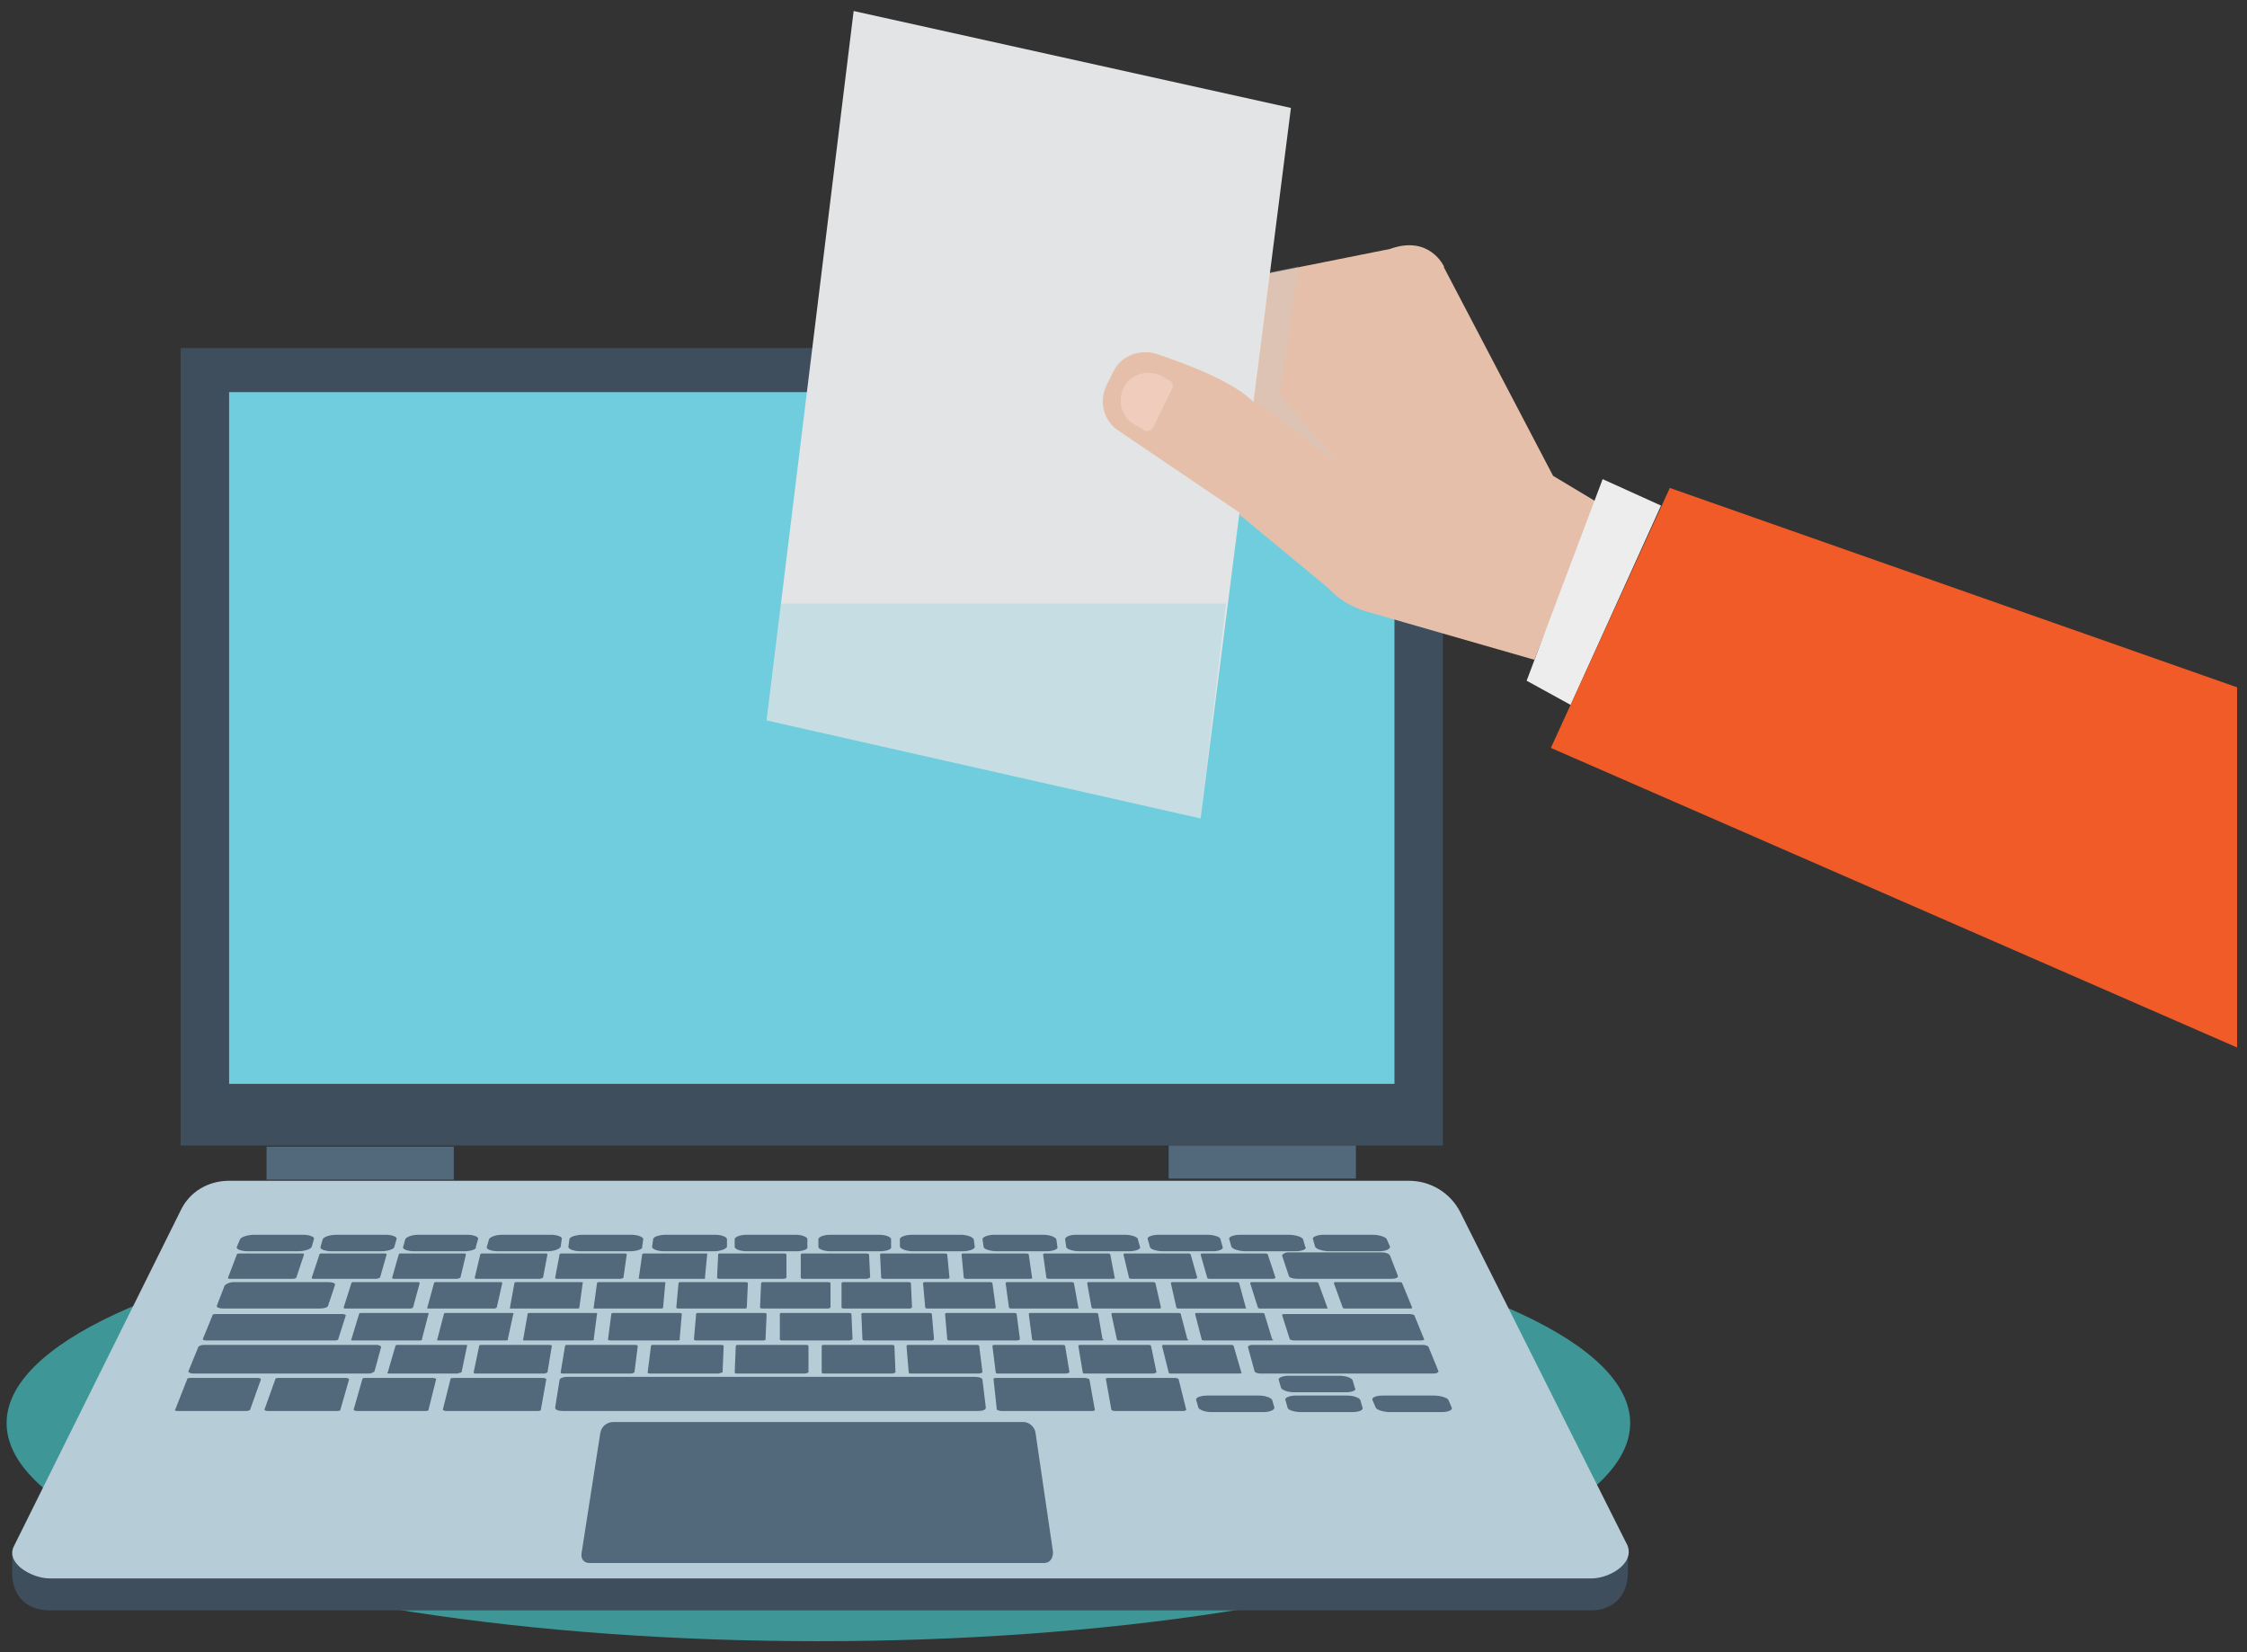
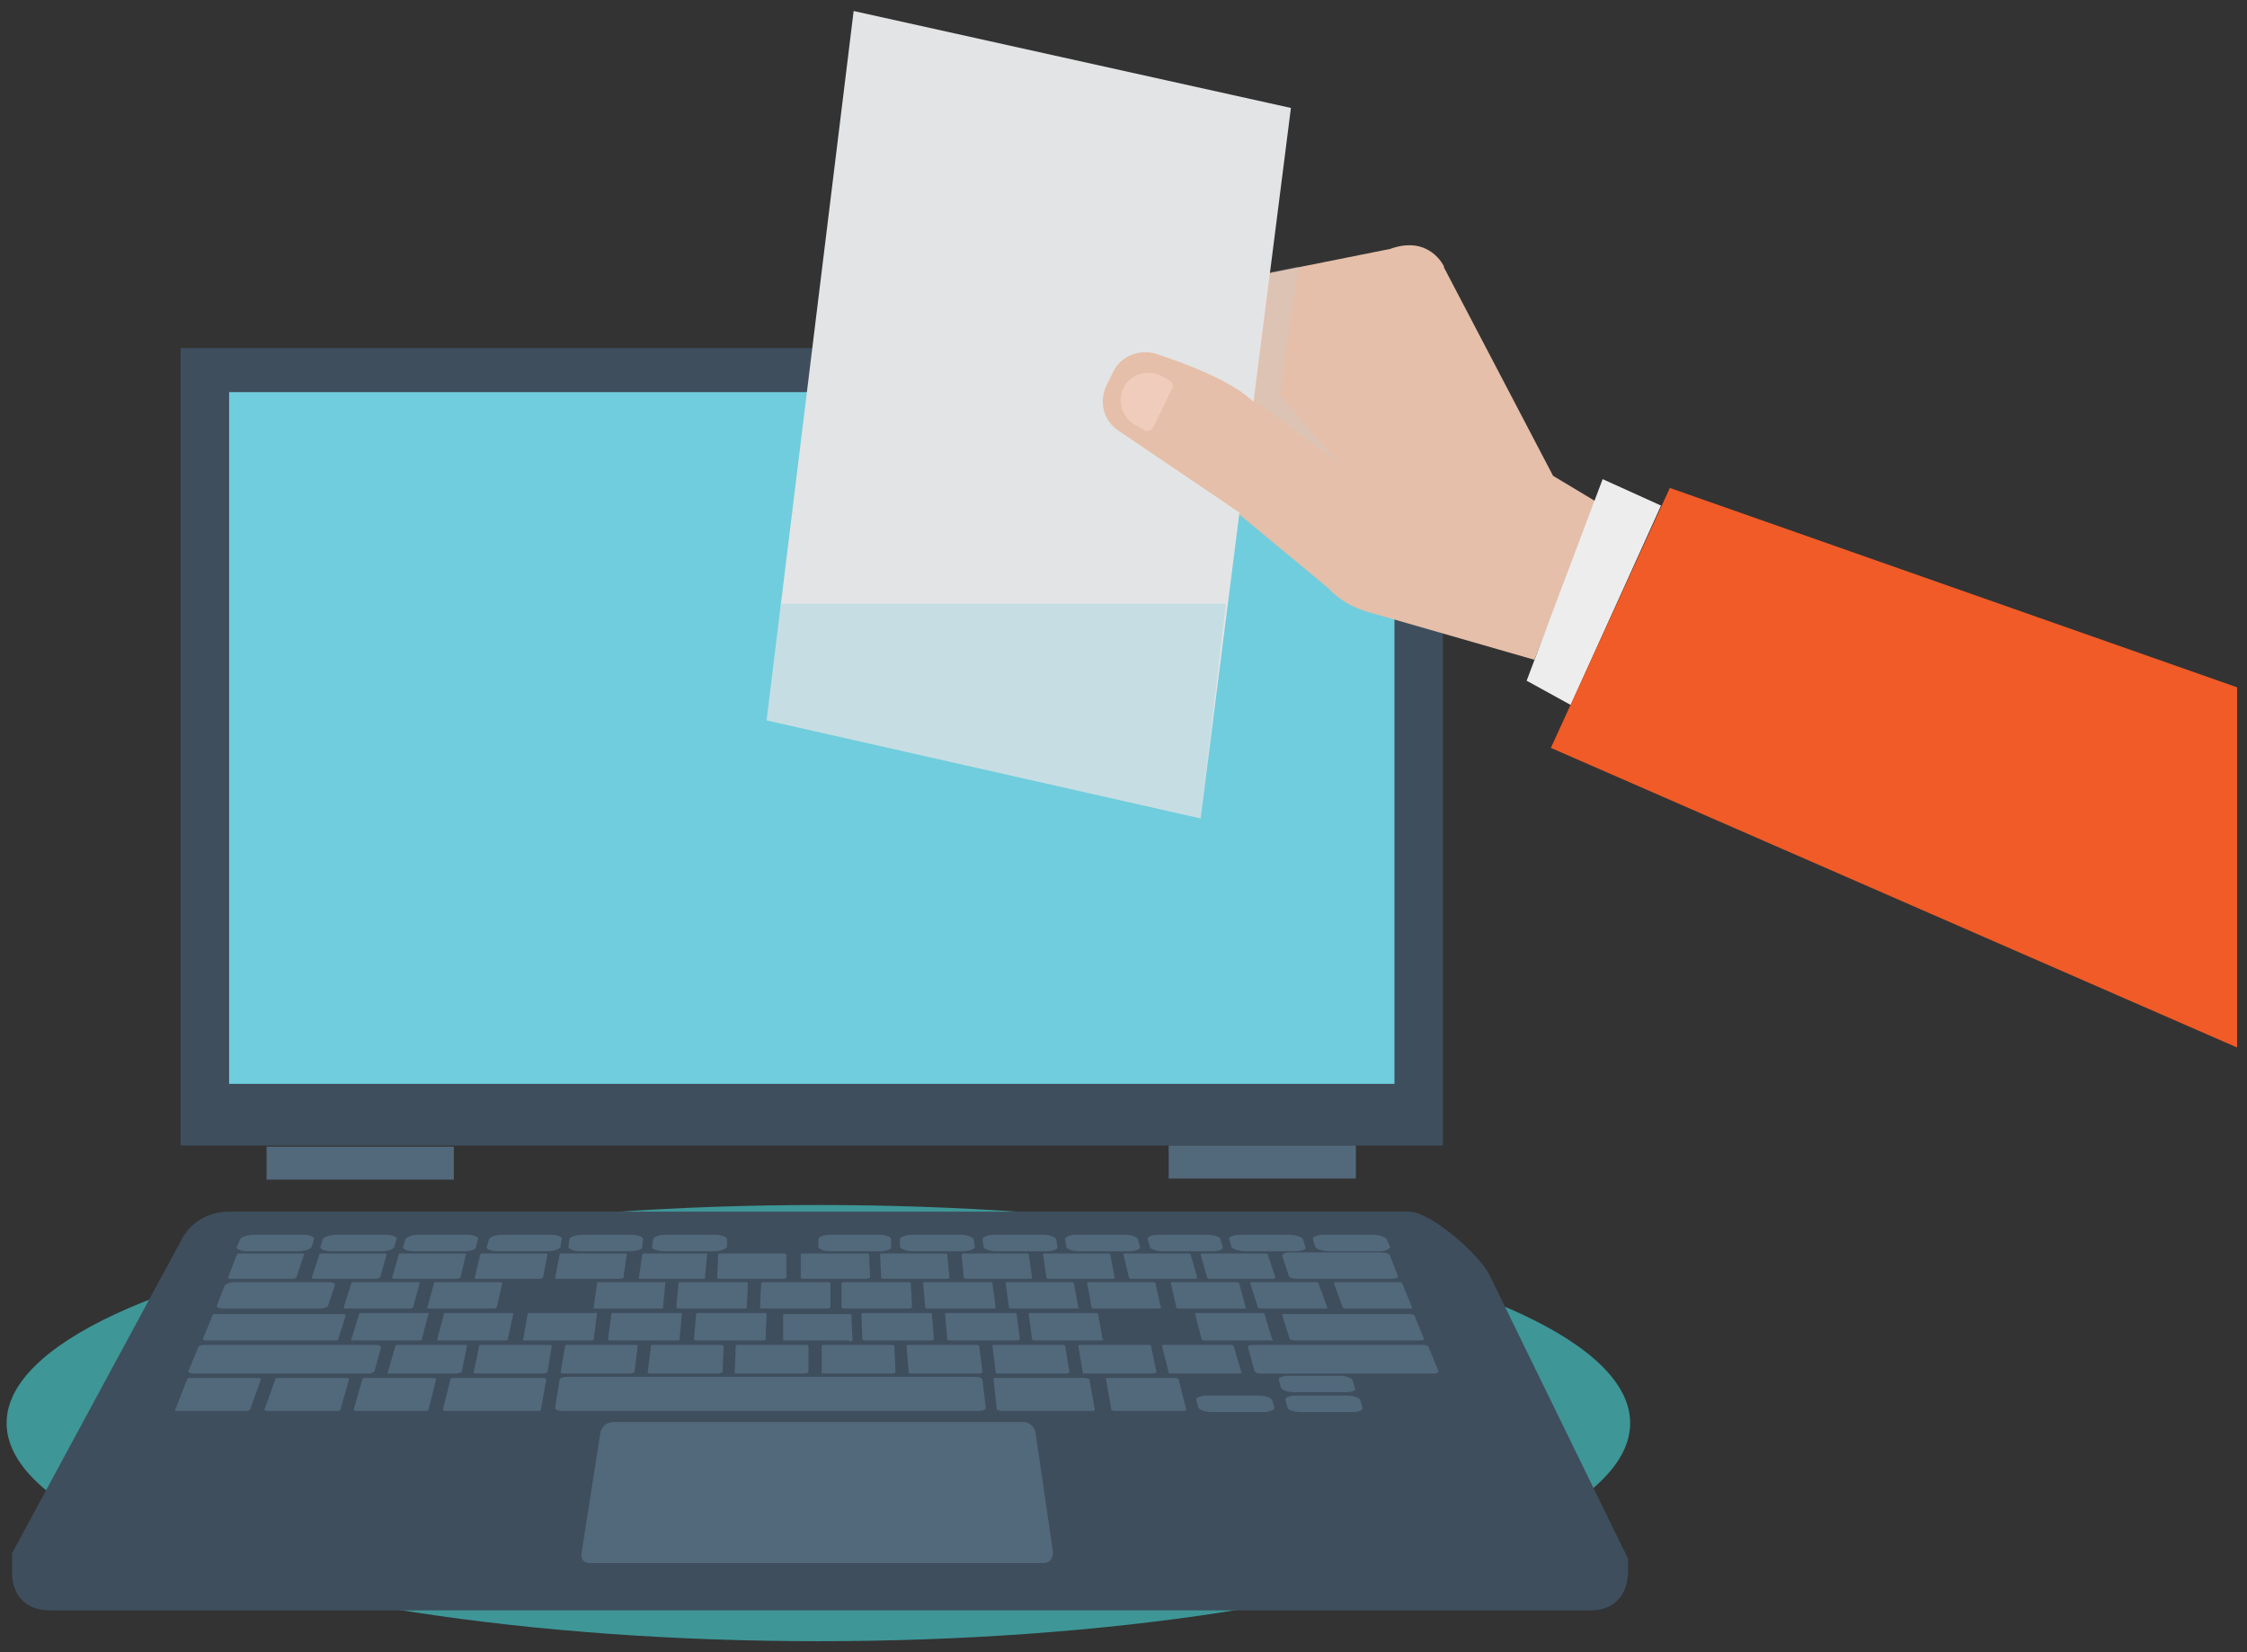
<svg xmlns="http://www.w3.org/2000/svg" id="Layer_1" viewBox="0 0 204 150">
  <rect x="0" y="0" width="204" height="150" fill="#333333" stroke="none" />
  <g>
    <ellipse fill="#3E9697" cx="74.3" cy="129.2" rx="73.7" ry="19.8" />
    <path fill="#CF5327" d="M18.8 78c-.2-.1-.3-.3-.2-.5l.3-.9.8.3-.3.9c-.2.2-.4.3-.6.2z" />
    <path fill="#CF5327" d="M23.2 79.6c-.2-.1-.3-.3-.2-.5l.3-.9c0-.1.8.3.8.3l-.3.9c-.2.2-.4.3-.6.2z" />
    <path fill="#EBEBEB" d="M18.7 77.8c-.2-.1-.3-.3-.2-.5l.4-1c.1-.2.3-.3.5-.2.2.1.3.3.2.5l-.4 1c-.1.2-.3.3-.5.2z" />
    <path fill="#EBEBEB" d="M23.1 79.4c-.2-.1-.3-.3-.2-.5l.4-1c.1-.2.3-.3.5-.2.2.1.3.3.2.5l-.4 1c-.1.2-.3.3-.5.2z" />
    <rect x="17.2" y="87.9" transform="rotate(20.215 18.608 88.825)" fill="#8F97A3" width="2.8" height="1.8" />
    <rect x="18.4" y="85" transform="rotate(20.215 19.787 85.87)" fill="#8F97A3" width="2.8" height="1.8" />
    <path fill="#3E4E5D" d="M144.5 146.2H4.5c-1.6 0-3.2-.8-3.4-3.1V141l15.3-28.3c.8-1.7 2.5-2.7 4.4-2.7h107.1c2 0 6.4 3.9 7.3 5.7l12.6 25.8v.9c.1 2.7-1.6 3.8-3.3 3.8z" />
-     <path fill="#B6CDD8" d="M144.5 143.3H4.5c-1.6 0-4.1-1.4-3.2-3l15.1-30.4c.8-1.7 2.5-2.7 4.4-2.7h107.1c2 0 3.8 1.1 4.7 2.9l15 29.9c1.1 1.8-1.4 3.3-3.1 3.3z" />
    <rect x="16.4" y="31.6" fill="#3E4E5D" width="114.6" height="72.4" />
    <rect x="20.8" y="35.6" fill="#70CDDD" width="105.8" height="62.8" />
    <path fill="#52687B" d="M94.8 141.9H53.5c-.5 0-.8-.4-.7-.9l1.7-10.9c.1-.6.6-1 1.2-1h37.2c.5 0 1 .4 1.1.9l1.6 10.9c0 .6-.3 1-.8 1z" />
    <path fill="#52687B" d="M27 113.6h-4.5c-.6 0-1.1-.2-1-.4l.3-.7c.1-.2.7-.4 1.3-.4h4.4c.6 0 1.1.2 1 .4l-.2.7c-.1.2-.6.4-1.3.4z" />
    <path fill="#52687B" d="M34.6 113.6h-4.5c-.6 0-1.1-.2-1-.4l.2-.7c.1-.2.6-.4 1.3-.4H35c.6 0 1.1.2 1 .4l-.2.7c0 .2-.6.4-1.2.4z" />
    <path fill="#52687B" d="M42.1 113.6h-4.5c-.6 0-1.1-.2-1-.4l.2-.7c.1-.2.6-.4 1.2-.4h4.4c.6 0 1.1.2 1 .4l-.2.7c.1.2-.4.4-1.1.4z" />
    <path fill="#52687B" d="M49.7 113.6h-4.5c-.6 0-1.1-.2-1-.4l.2-.7c.1-.2.6-.4 1.2-.4H50c.6 0 1.1.2 1 .4l-.1.7c-.1.2-.6.4-1.2.4z" />
    <path fill="#52687B" d="M57.2 113.6h-4.5c-.6 0-1.1-.2-1.1-.4l.1-.7c0-.2.6-.4 1.2-.4h4.4c.6 0 1.1.2 1.1.4l-.1.7c.1.2-.5.4-1.1.4z" />
    <path fill="#52687B" d="M64.8 113.6h-4.5c-.6 0-1.1-.2-1.1-.4l.1-.7c0-.2.5-.4 1.2-.4h4.4c.6 0 1.1.2 1.1.4v.7c-.1.2-.6.4-1.2.4z" />
-     <path fill="#52687B" d="M72.3 113.6h-4.5c-.6 0-1.1-.2-1.1-.4v-.7c0-.2.5-.4 1.1-.4h4.4c.6 0 1.1.2 1.1.4v.7c.1.2-.4.4-1 .4z" />
    <path fill="#52687B" d="M79.9 113.6h-4.5c-.6 0-1.1-.2-1.1-.4v-.7c0-.2.5-.4 1.1-.4h4.4c.6 0 1.1.2 1.1.4v.7c.1.2-.4.4-1 .4z" />
    <path fill="#52687B" d="M87.4 113.6h-4.5c-.6 0-1.1-.2-1.2-.4v-.7c0-.2.5-.4 1.1-.4h4.4c.6 0 1.1.2 1.2.4l.1.7c0 .2-.5.4-1.1.4z" />
    <path fill="#52687B" d="M95 113.6h-4.5c-.6 0-1.2-.2-1.2-.4l-.1-.7c0-.2.5-.4 1.1-.4h4.4c.6 0 1.1.2 1.2.4l.1.7c.1.2-.4.4-1 .4z" />
    <path fill="#52687B" d="M102.5 113.6H98c-.6 0-1.2-.2-1.2-.4l-.1-.7c0-.2.4-.4 1-.4h4.4c.6 0 1.2.2 1.2.4l.2.7c.1.2-.4.4-1 .4z" />
    <path fill="#52687B" d="M110.1 113.6h-4.5c-.6 0-1.2-.2-1.2-.4l-.2-.7c-.1-.2.4-.4 1-.4h4.4c.6 0 1.2.2 1.2.4l.2.7c.1.2-.3.4-.9.4z" />
    <path fill="#52687B" d="M117.6 113.6h-4.5c-.6 0-1.2-.2-1.3-.4l-.2-.7c-.1-.2.4-.4 1-.4h4.4c.6 0 1.2.2 1.3.4l.2.7c.2.2-.3.4-.9.4z" />
    <path fill="#52687B" d="M125.2 113.6h-4.5c-.6 0-1.2-.2-1.3-.4l-.2-.7c-.1-.2.4-.4 1-.4h4.4c.6 0 1.2.2 1.3.4l.3.7c0 .2-.4.4-1 .4z" />
    <path fill="#52687B" d="M26.6 116.1h-5.7c-.1 0-.2 0-.2-.1l.8-2.1c0-.1.2-.1.3-.1h5.6c.1 0 .2 0 .2.1l-.7 2.1s-.1.1-.3.1z" />
    <path fill="#52687B" d="M37.2 118.8h-5.8c-.1 0-.2 0-.2-.1l.7-2.2c0-.1.1-.1.3-.1h5.7c.1 0 .2 0 .2.1l-.6 2.2c-.1.1-.2.1-.3.1z" />
    <path fill="#52687B" d="M38.1 121.7h-6c-.1 0-.3 0-.2-.1l.7-2.3c0-.1.1-.1.3-.1h5.8c.1 0 .3 0 .2.1l-.6 2.3c.1 0 0 .1-.2.1z" />
    <path fill="#52687B" d="M41.5 124.7h-6.1c-.2 0-.3 0-.2-.1l.7-2.4c0-.1.1-.1.3-.1h6c.1 0 .3 0 .2.1l-.5 2.4c-.1 0-.3.1-.4.1z" />
    <path fill="#52687B" d="M22.3 128.1h-6.2c-.2 0-.3-.1-.2-.1l1.1-2.8c0-.1.2-.1.3-.1h6.1c.2 0 .3.1.3.1l-1 2.8c-.1.1-.3.1-.4.1z" />
    <path fill="#52687B" d="M30.5 128.1h-6.2c-.2 0-.3-.1-.3-.1l1-2.8c0-.1.2-.1.3-.1h6.1c.2 0 .3.1.3.1l-.8 2.8c0 .1-.2.1-.4.1z" />
    <path fill="#52687B" d="M38.6 128.1h-6.2c-.2 0-.3-.1-.3-.1l.8-2.8c0-.1.2-.1.3-.1h6.1c.2 0 .3.1.3.1l-.7 2.8c0 .1-.2.1-.3.1z" />
    <path fill="#52687B" d="M48.7 128.1h-8.2c-.2 0-.3-.1-.3-.1l.7-2.8c0-.1.2-.1.4-.1h8c.2 0 .3.1.3.1l-.5 2.8c0 .1-.2.1-.4.1z" />
    <path fill="#52687B" d="M99.1 128.1h-8.2c-.2 0-.3-.1-.4-.1l-.3-2.8c0-.1.1-.1.3-.1h8c.2 0 .3.1.4.1l.5 2.8c0 .1-.2.1-.3.1z" />
    <path fill="#52687B" d="M107.3 128.1h-6.1c-.2 0-.3-.1-.3-.1l-.5-2.8c0-.1.1-.1.3-.1h6c.2 0 .3.1.3.1l.7 2.8c-.1.1-.2.1-.4.1z" />
    <path fill="#52687B" d="M88.8 128.1H51.1c-.4 0-.7-.1-.7-.3l.4-2.5c0-.2.4-.3.7-.3h37c.4 0 .7.1.7.3l.3 2.5c0 .2-.3.3-.7.3z" />
    <path fill="#52687B" d="M49.4 124.7h-6.1c-.2 0-.3 0-.3-.1l.5-2.4c0-.1.1-.1.3-.1h6c.1 0 .3 0 .3.1l-.4 2.4s-.2.1-.3.1z" />
    <path fill="#52687B" d="M57.3 124.7h-6.1c-.2 0-.3 0-.3-.1l.4-2.4c0-.1.1-.1.3-.1h6c.1 0 .3 0 .3.1l-.3 2.4s-.2.1-.3.1z" />
    <path fill="#52687B" d="M65.2 124.7h-6.1c-.2 0-.3 0-.3-.1l.3-2.4c0-.1.1-.1.3-.1h6c.1 0 .3 0 .3.1l-.1 2.4c-.1 0-.3.1-.4.1z" />
    <path fill="#52687B" d="M73.1 124.7H67c-.2 0-.3 0-.3-.1l.1-2.4c0-.1.1-.1.3-.1h6c.1 0 .3 0 .3.1v2.4s-.2.1-.3.1z" />
    <path fill="#52687B" d="M81 124.7h-6.1c-.2 0-.3 0-.3-.1v-2.4c0-.1.1-.1.3-.1h6c.1 0 .3 0 .3.1l.1 2.4s-.2.1-.3.1z" />
    <path fill="#52687B" d="M88.9 124.7h-6.1c-.2 0-.3 0-.3-.1l-.2-2.4c0-.1.1-.1.3-.1h6c.1 0 .3 0 .3.1l.3 2.4s-.2.1-.3.1z" />
    <path fill="#52687B" d="M96.8 124.7h-6.1c-.2 0-.3 0-.3-.1l-.3-2.4c0-.1.1-.1.3-.1h6c.1 0 .3 0 .3.1l.4 2.4s-.2.1-.3.1z" />
    <path fill="#52687B" d="M104.7 124.7h-6.1c-.2 0-.3 0-.3-.1l-.4-2.4c0-.1.1-.1.3-.1h6c.1 0 .3 0 .3.1l.5 2.4s-.2.1-.3.1z" />
    <path fill="#52687B" d="M114.7 128.2H110c-.6 0-1.1-.2-1.2-.4l-.2-.7c-.1-.2.4-.4 1-.4h4.7c.6 0 1.1.2 1.2.4l.2.7c0 .2-.4.4-1 .4z" />
    <path fill="#52687B" d="M122.8 128.2h-4.7c-.6 0-1.2-.2-1.2-.4l-.2-.7c-.1-.2.4-.4.9-.4h4.7c.6 0 1.1.2 1.2.4l.2.7c.1.2-.3.4-.9.4z" />
    <path fill="#52687B" d="M122.2 126.4h-4.7c-.6 0-1.1-.2-1.2-.4l-.2-.7c-.1-.2.3-.4.9-.4h4.6c.6 0 1.1.2 1.2.4l.2.7c.2.2-.2.4-.8.4z" />
-     <path fill="#52687B" d="M130.9 128.2h-4.7c-.6 0-1.2-.2-1.3-.4l-.3-.7c-.1-.2.3-.4.9-.4h4.7c.6 0 1.2.2 1.3.4l.3.7c.1.2-.3.4-.9.4z" />
    <path fill="#52687B" d="M45.9 121.7h-6c-.1 0-.3 0-.2-.1l.6-2.3c0-.1.1-.1.3-.1h5.8c.1 0 .3 0 .2.1l-.5 2.3c.1 0 0 .1-.2.1z" />
    <path fill="#52687B" d="M53.7 121.7h-6c-.1 0-.3 0-.2-.1l.4-2.3c0-.1.1-.1.3-.1H54c.1 0 .3 0 .2.1l-.3 2.3c.1 0 0 .1-.2.1z" />
    <path fill="#52687B" d="M61.5 121.7h-6c-.1 0-.3 0-.3-.1l.3-2.3c0-.1.1-.1.3-.1h5.8c.1 0 .3 0 .3.1l-.2 2.3c.1 0 0 .1-.2.1z" />
    <path fill="#52687B" d="M69.3 121.7h-6c-.1 0-.3 0-.3-.1l.2-2.3c0-.1.1-.1.3-.1h5.8c.1 0 .3 0 .3.1l-.1 2.3c.1 0-.1.1-.2.1z" />
-     <path fill="#52687B" d="M77.1 121.7h-6c-.1 0-.3 0-.3-.1v-2.3c0-.1.1-.1.3-.1H77c.1 0 .3 0 .3.1l.1 2.3s-.2.1-.3.1z" />
+     <path fill="#52687B" d="M77.1 121.7h-6v-2.3c0-.1.1-.1.3-.1H77c.1 0 .3 0 .3.1l.1 2.3s-.2.1-.3.1z" />
    <path fill="#52687B" d="M84.6 121.7h-6c-.1 0-.3 0-.3-.1l-.1-2.3c0-.1.1-.1.3-.1h5.8c.1 0 .3 0 .3.1l.2 2.3s-.1.1-.2.1z" />
    <path fill="#52687B" d="M92.3 121.7h-6c-.1 0-.3 0-.3-.1l-.2-2.3c0-.1.1-.1.3-.1H92c.1 0 .3 0 .3.1l.3 2.3s-.1.1-.3.1z" />
    <path fill="#52687B" d="M100 121.7h-6c-.1 0-.3 0-.3-.1l-.3-2.3c0-.1.1-.1.2-.1h5.8c.1 0 .3 0 .3.1l.4 2.3c.2 0 .1.1-.1.1z" />
-     <path fill="#52687B" d="M107.7 121.7h-6c-.1 0-.3 0-.3-.1l-.5-2.3c0-.1.1-.1.2-.1h5.8c.1 0 .3 0 .3.1l.6 2.3c.2 0 .1.1-.1.1z" />
    <path fill="#52687B" d="M115.4 121.7h-6c-.1 0-.3 0-.3-.1l-.6-2.3c0-.1.1-.1.2-.1h5.8c.1 0 .3 0 .3.1l.7 2.3c.2 0 .1.1-.1.1z" />
    <path fill="#52687B" d="M112.5 124.7h-6.1c-.2 0-.3 0-.3-.1l-.6-2.4c0-.1.1-.1.2-.1h6c.1 0 .3 0 .3.1l.7 2.4c.1 0 0 .1-.2.1z" />
    <path fill="#52687B" d="M129 121.7h-11.5c-.2 0-.4-.1-.4-.1l-.7-2.2c0-.1.1-.1.3-.1H128c.2 0 .4.1.4.1l.9 2.2c.1 0-.1.1-.3.1z" />
    <path fill="#52687B" d="M130.2 124.7h-15.8c-.2 0-.5-.1-.5-.2l-.6-2.2c0-.1.1-.2.4-.2h15.5c.2 0 .5.1.5.2l.9 2.2c0 .1-.2.2-.4.2z" />
    <path fill="#52687B" d="M30.4 121.7H18.7c-.2 0-.3-.1-.3-.1l.9-2.2c0-.1.2-.1.4-.1h11.4c.2 0 .3.1.3.1l-.7 2.2c.1 0-.1.1-.3.1z" />
    <path fill="#52687B" d="M33.5 124.7h-16c-.2 0-.4-.1-.4-.2l.9-2.2c0-.1.3-.2.5-.2h15.7c.2 0 .4.1.4.2l-.6 2.2c-.1.1-.3.2-.5.2z" />
    <path fill="#52687B" d="M44.8 118.8H39c-.1 0-.3 0-.2-.1l.6-2.2c0-.1.1-.1.3-.1h5.7c.1 0 .2 0 .2.1l-.5 2.2c-.1.1-.2.1-.3.1z" />
-     <path fill="#52687B" d="M52.3 118.8h-5.8c-.1 0-.3 0-.2-.1l.4-2.2c0-.1.1-.1.3-.1h5.7c.1 0 .3 0 .2.1l-.3 2.2c0 .1-.1.1-.3.1z" />
    <path fill="#52687B" d="M59.9 118.8h-5.8c-.1 0-.3 0-.2-.1l.3-2.2c0-.1.1-.1.3-.1h5.7c.1 0 .3 0 .2.1l-.2 2.2c0 .1-.1.1-.3.1z" />
    <path fill="#52687B" d="M67.5 118.8h-5.8c-.1 0-.3 0-.3-.1l.2-2.2c0-.1.1-.1.3-.1h5.7c.1 0 .3 0 .3.1l-.1 2.2c0 .1-.1.1-.3.1z" />
    <path fill="#52687B" d="M75.1 118.8h-5.8c-.1 0-.3 0-.3-.1l.1-2.2c0-.1.1-.1.3-.1h5.7c.1 0 .3 0 .3.1v2.2c-.1.1-.2.1-.3.1z" />
    <path fill="#52687B" d="M82.5 118.8h-5.8c-.1 0-.3 0-.3-.1v-2.2c0-.1.1-.1.3-.1h5.7c.1 0 .3 0 .3.1l.1 2.2c-.1.1-.2.1-.3.1z" />
    <path fill="#52687B" d="M90.1 118.8h-5.8c-.1 0-.3 0-.3-.1l-.2-2.2c0-.1.1-.1.3-.1h5.7c.1 0 .3 0 .3.1l.3 2.2c0 .1-.1.1-.3.1z" />
    <path fill="#52687B" d="M97.7 118.8h-5.8c-.1 0-.3 0-.3-.1l-.3-2.2c0-.1.1-.1.2-.1h5.7c.1 0 .3 0 .3.1l.4 2.2c.1.1 0 .1-.2.1z" />
    <path fill="#52687B" d="M105.2 118.8h-5.8c-.1 0-.3 0-.3-.1l-.4-2.2c0-.1.1-.1.2-.1h5.7c.1 0 .3 0 .3.1l.5 2.2c0 .1-.1.1-.2.1z" />
    <path fill="#52687B" d="M112.9 118.8h-5.8c-.1 0-.3 0-.3-.1l-.5-2.2c0-.1.1-.1.2-.1h5.7c.1 0 .3 0 .3.1l.6 2.2c.1.1 0 .1-.2.1z" />
    <path fill="#52687B" d="M120.3 118.8h-5.8c-.1 0-.3 0-.3-.1l-.7-2.2c0-.1.1-.1.2-.1h5.7c.1 0 .3 0 .3.1l.8 2.2c.1.1 0 .1-.2.1z" />
    <path fill="#52687B" d="M128 118.8h-5.8c-.1 0-.3 0-.3-.1l-.8-2.2c0-.1.1-.1.2-.1h5.7c.1 0 .3 0 .3.1l.9 2.2c0 .1-.1.1-.2.1z" />
    <path fill="#52687B" d="M34.2 116.1h-5.7c-.1 0-.2 0-.2-.1l.7-2.1c0-.1.1-.1.3-.1h5.6c.1 0 .2 0 .2.1l-.6 2.1c-.1 0-.2.1-.3.1z" />
    <path fill="#52687B" d="M41.5 116.1h-5.7c-.1 0-.2 0-.2-.1l.6-2.1c0-.1.1-.1.3-.1h5.6c.1 0 .2 0 .2.1l-.5 2.1s-.2.1-.3.1z" />
    <path fill="#52687B" d="M49 116.1h-5.7c-.1 0-.2 0-.2-.1l.5-2.1c0-.1.1-.1.3-.1h5.6c.1 0 .2 0 .2.1l-.4 2.1s-.2.1-.3.1z" />
    <path fill="#52687B" d="M56.3 116.1h-5.7c-.1 0-.2 0-.2-.1l.4-2.1c0-.1.1-.1.3-.1h5.6c.1 0 .2 0 .2.1l-.3 2.1s-.1.1-.3.1z" />
    <path fill="#52687B" d="M63.9 116.1h-5.7c-.1 0-.3 0-.2-.1l.3-2.1c0-.1.1-.1.3-.1H64c.1 0 .3 0 .2.1L64 116c.1 0 0 .1-.1.1z" />
    <path fill="#52687B" d="M71.1 116.1h-5.7c-.1 0-.3 0-.3-.1l.1-2.1c0-.1.1-.1.3-.1h5.6c.1 0 .3 0 .3.1v2.1s-.1.1-.3.1z" />
    <path fill="#52687B" d="M78.7 116.1H73c-.1 0-.3 0-.3-.1v-2.1c0-.1.1-.1.3-.1h5.6c.1 0 .3 0 .3.1l.1 2.1c-.1 0-.2.1-.3.1z" />
    <path fill="#52687B" d="M86 116.1h-5.7c-.1 0-.3 0-.3-.1l-.1-2.1c0-.1.1-.1.2-.1h5.6c.1 0 .3 0 .3.1l.2 2.1c.1 0-.1.1-.2.1z" />
    <path fill="#52687B" d="M93.5 116.1h-5.7c-.1 0-.3 0-.3-.1l-.2-2.1c0-.1.1-.1.2-.1h5.6c.1 0 .3 0 .3.1l.3 2.1c.1 0 0 .1-.2.1z" />
    <path fill="#52687B" d="M101 116.1h-5.7c-.1 0-.3 0-.3-.1l-.3-2.1c0-.1.1-.1.2-.1h5.6c.1 0 .3 0 .3.1l.4 2.1c.1 0 0 .1-.2.1z" />
    <path fill="#52687B" d="M108.5 116.1h-5.7c-.1 0-.3 0-.3-.1l-.5-2.1c0-.1.1-.1.2-.1h5.6c.1 0 .3 0 .3.1l.6 2.1s-.1.1-.2.1z" />
    <path fill="#52687B" d="M115.6 116.1h-5.7c-.1 0-.3 0-.3-.1l-.6-2.1c0-.1.1-.1.2-.1h5.6c.1 0 .3 0 .3.1l.7 2.1s-.1.1-.2.1z" />
    <path fill="#52687B" d="M126.3 116.1h-8.5c-.4 0-.8-.1-.8-.3l-.6-1.8c0-.1.2-.3.6-.3h8.4c.4 0 .7.1.8.3l.7 1.8c.1.2-.2.3-.6.3z" />
    <path fill="#52687B" d="M29 118.8h-8.7c-.4 0-.7-.1-.6-.3l.7-1.8c.1-.1.4-.3.8-.3h8.6c.4 0 .7.1.6.3l-.6 1.8c0 .2-.4.3-.8.3z" />
    <rect x="24.2" y="104.1" fill="#52687B" width="17" height="3" />
    <rect x="106.1" y="104" fill="#52687B" width="17" height="3" />
  </g>
  <g>
    <path fill="#E5BFA9" d="M139.3 59.9L124 55.5c-1.3-.4-2.5-1.1-3.4-2.1l-9.3-7.7L131 24.1l10 19.1 4 2.4-5.7 14.3z" />
    <path fill="#E5BFA9" d="M131.1 24.2s-1.3-2.9-4.9-1.6l-11 2.2-2.6 20.7 1 .2 17.5-21.5z" />
    <polygon fill="#EDEDEE" points="138.6,61.8 145.5,43.5 150.8,45.9 142.6,64" />
    <polygon fill="#F15B27" points="140.8,67.9 151.6,44.3 203.1,62.4 203.1,95.1" />
    <path opacity=".31" fill="#CCC" d="M116.2 35.8c.5-3.4 1.7-11.6 1.7-11.6l-2.5.5-1.5 11.7 7.8 5.8-5.5-6.4z" />
    <polygon fill="#E3E4E5" points="109,74.3 117.2,9.8 77.5,1 69.6,65.4" />
    <path fill="#E5BFA9" d="M117.2 49.7l-15.5-10.5c-1.5-.9-2-2.7-1.2-4.3l.6-1.2c.7-1.4 2.3-2 3.8-1.6 2.4.8 7.2 2.5 9.1 4.6l7.4 5.4-4.2 7.6z" />
    <path fill="#EFCCBC" d="M104.7 38.8l1.7-3.5c.2-.3 0-.7-.3-.8l-.7-.4c-1.3-.6-2.8-.1-3.4 1.1-.6 1.3-.1 2.8 1.1 3.4l.7.4c.3.3.7.1.9-.2z" />
  </g>
  <polygon opacity=".25" fill="#70CDDD" points="69.6,65.4 70.9,54.8 111.3,54.8 109,74.3" />
</svg>